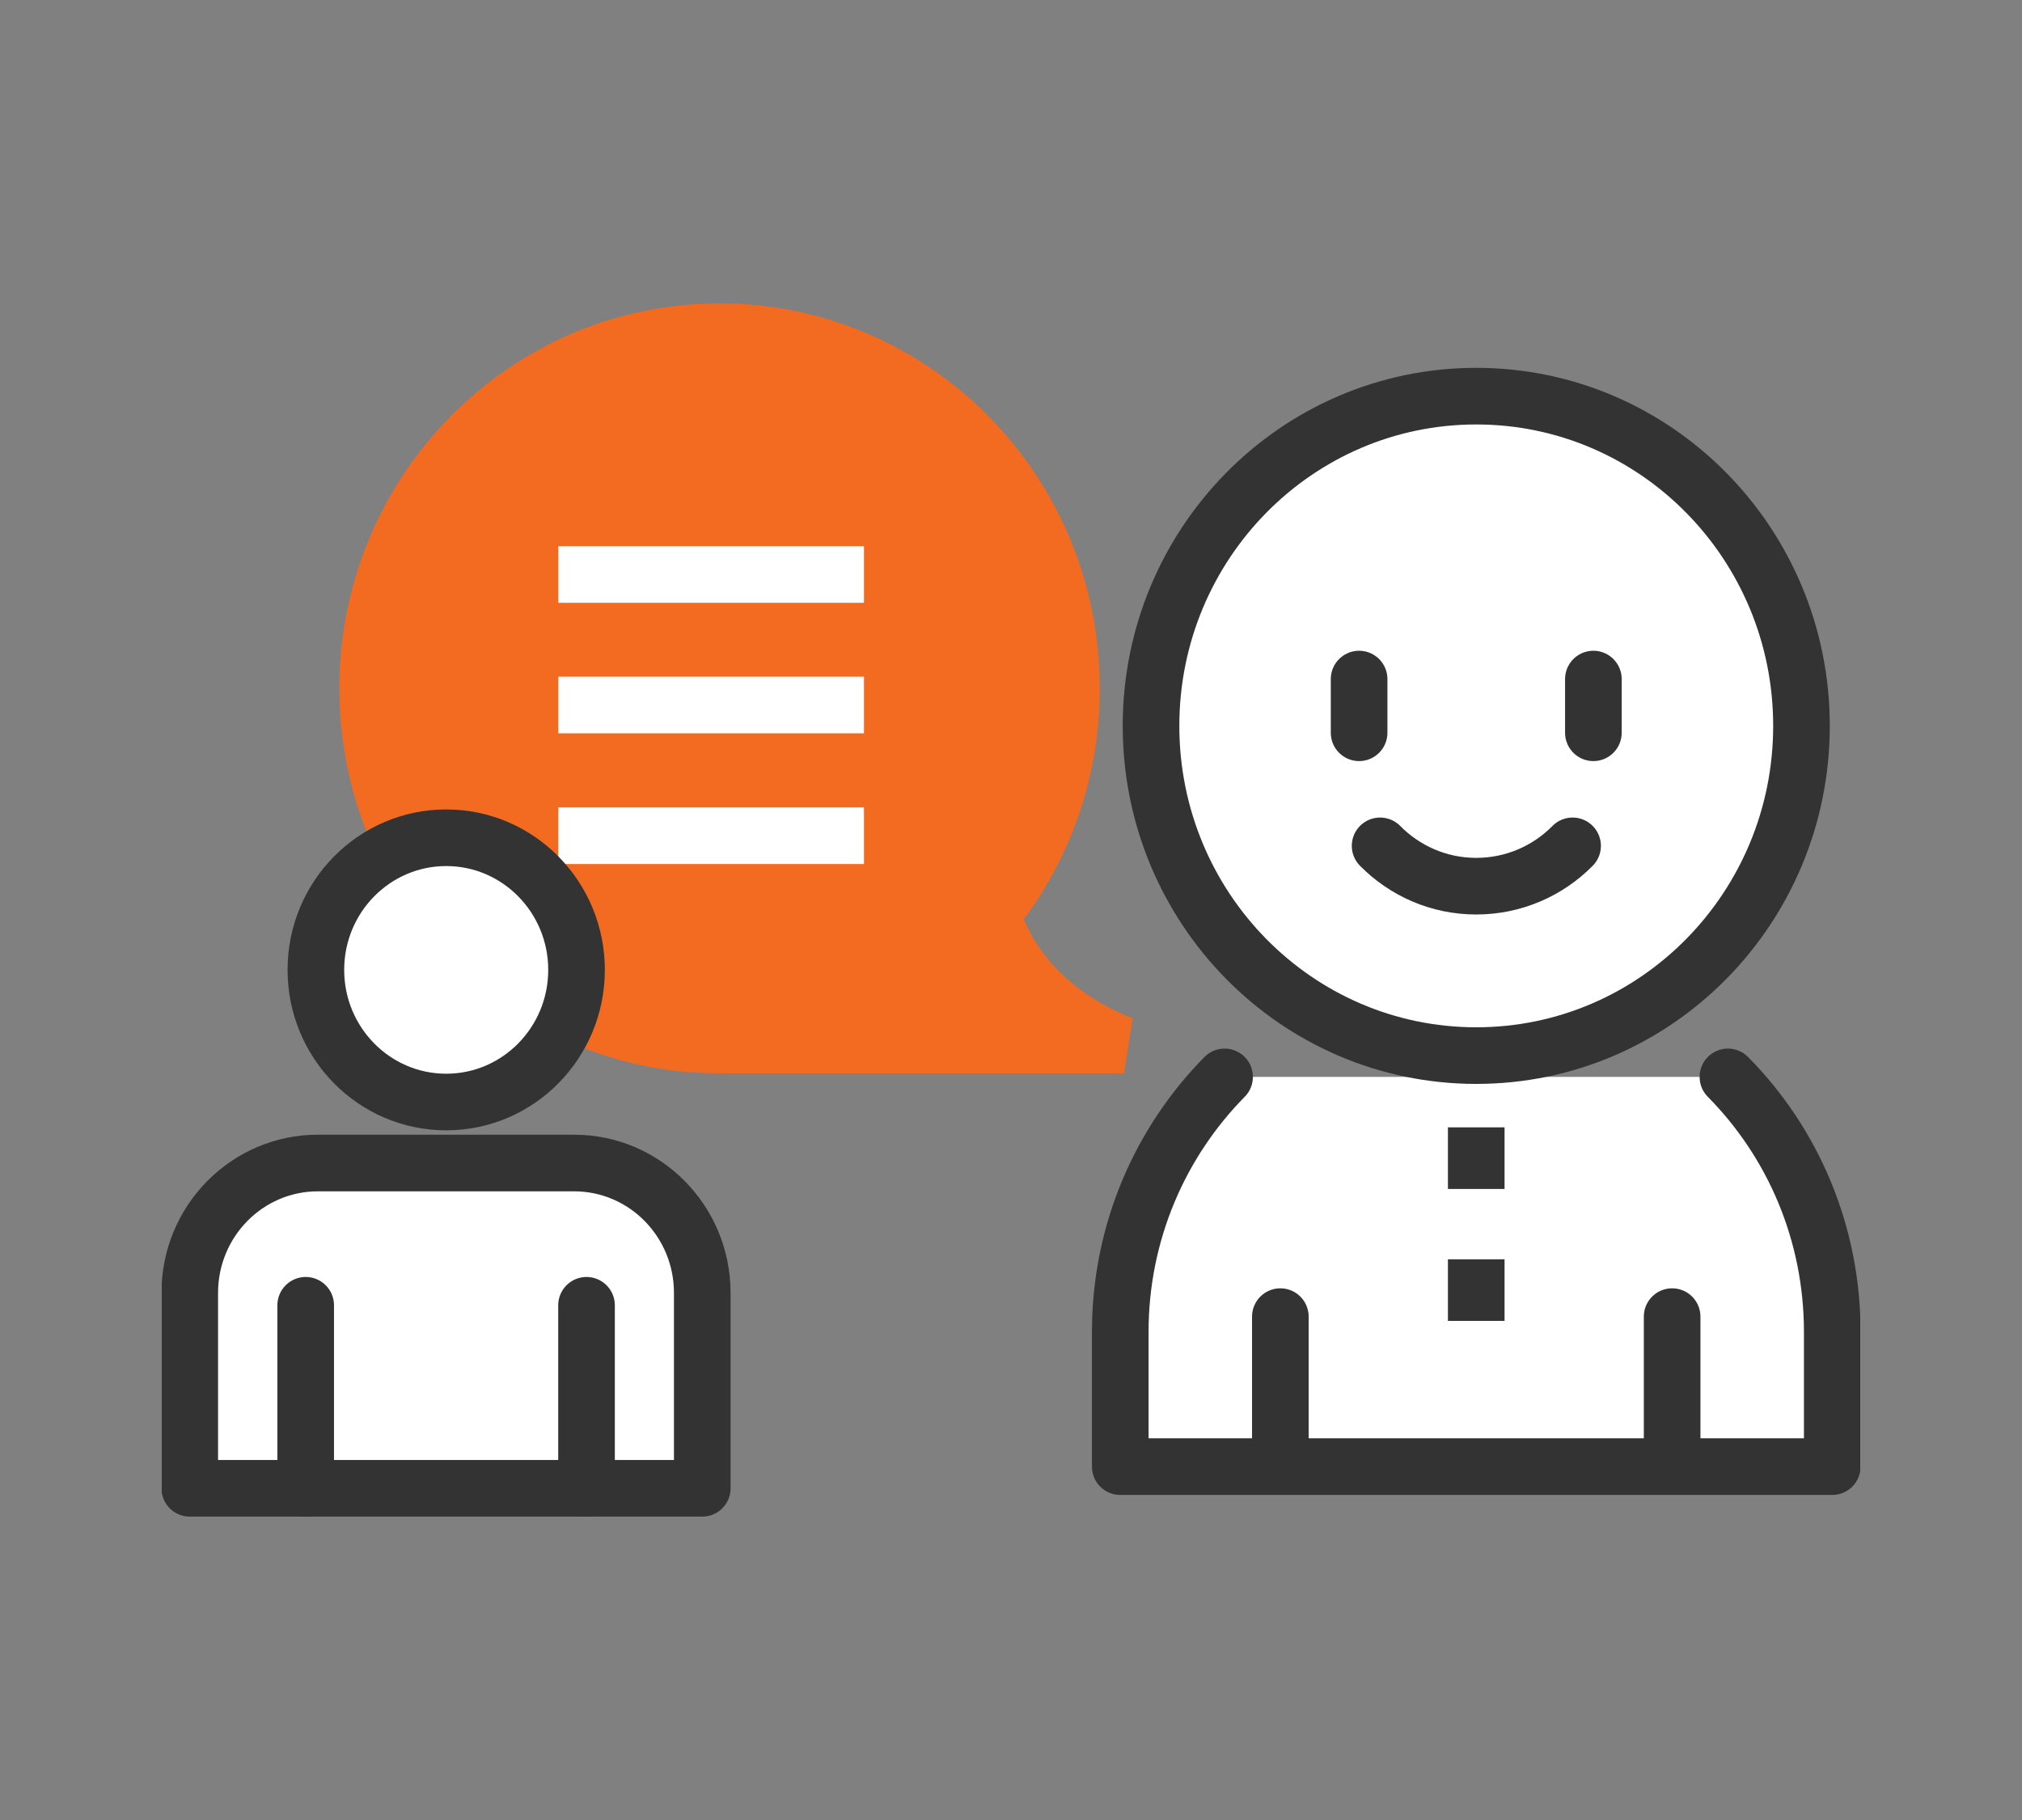
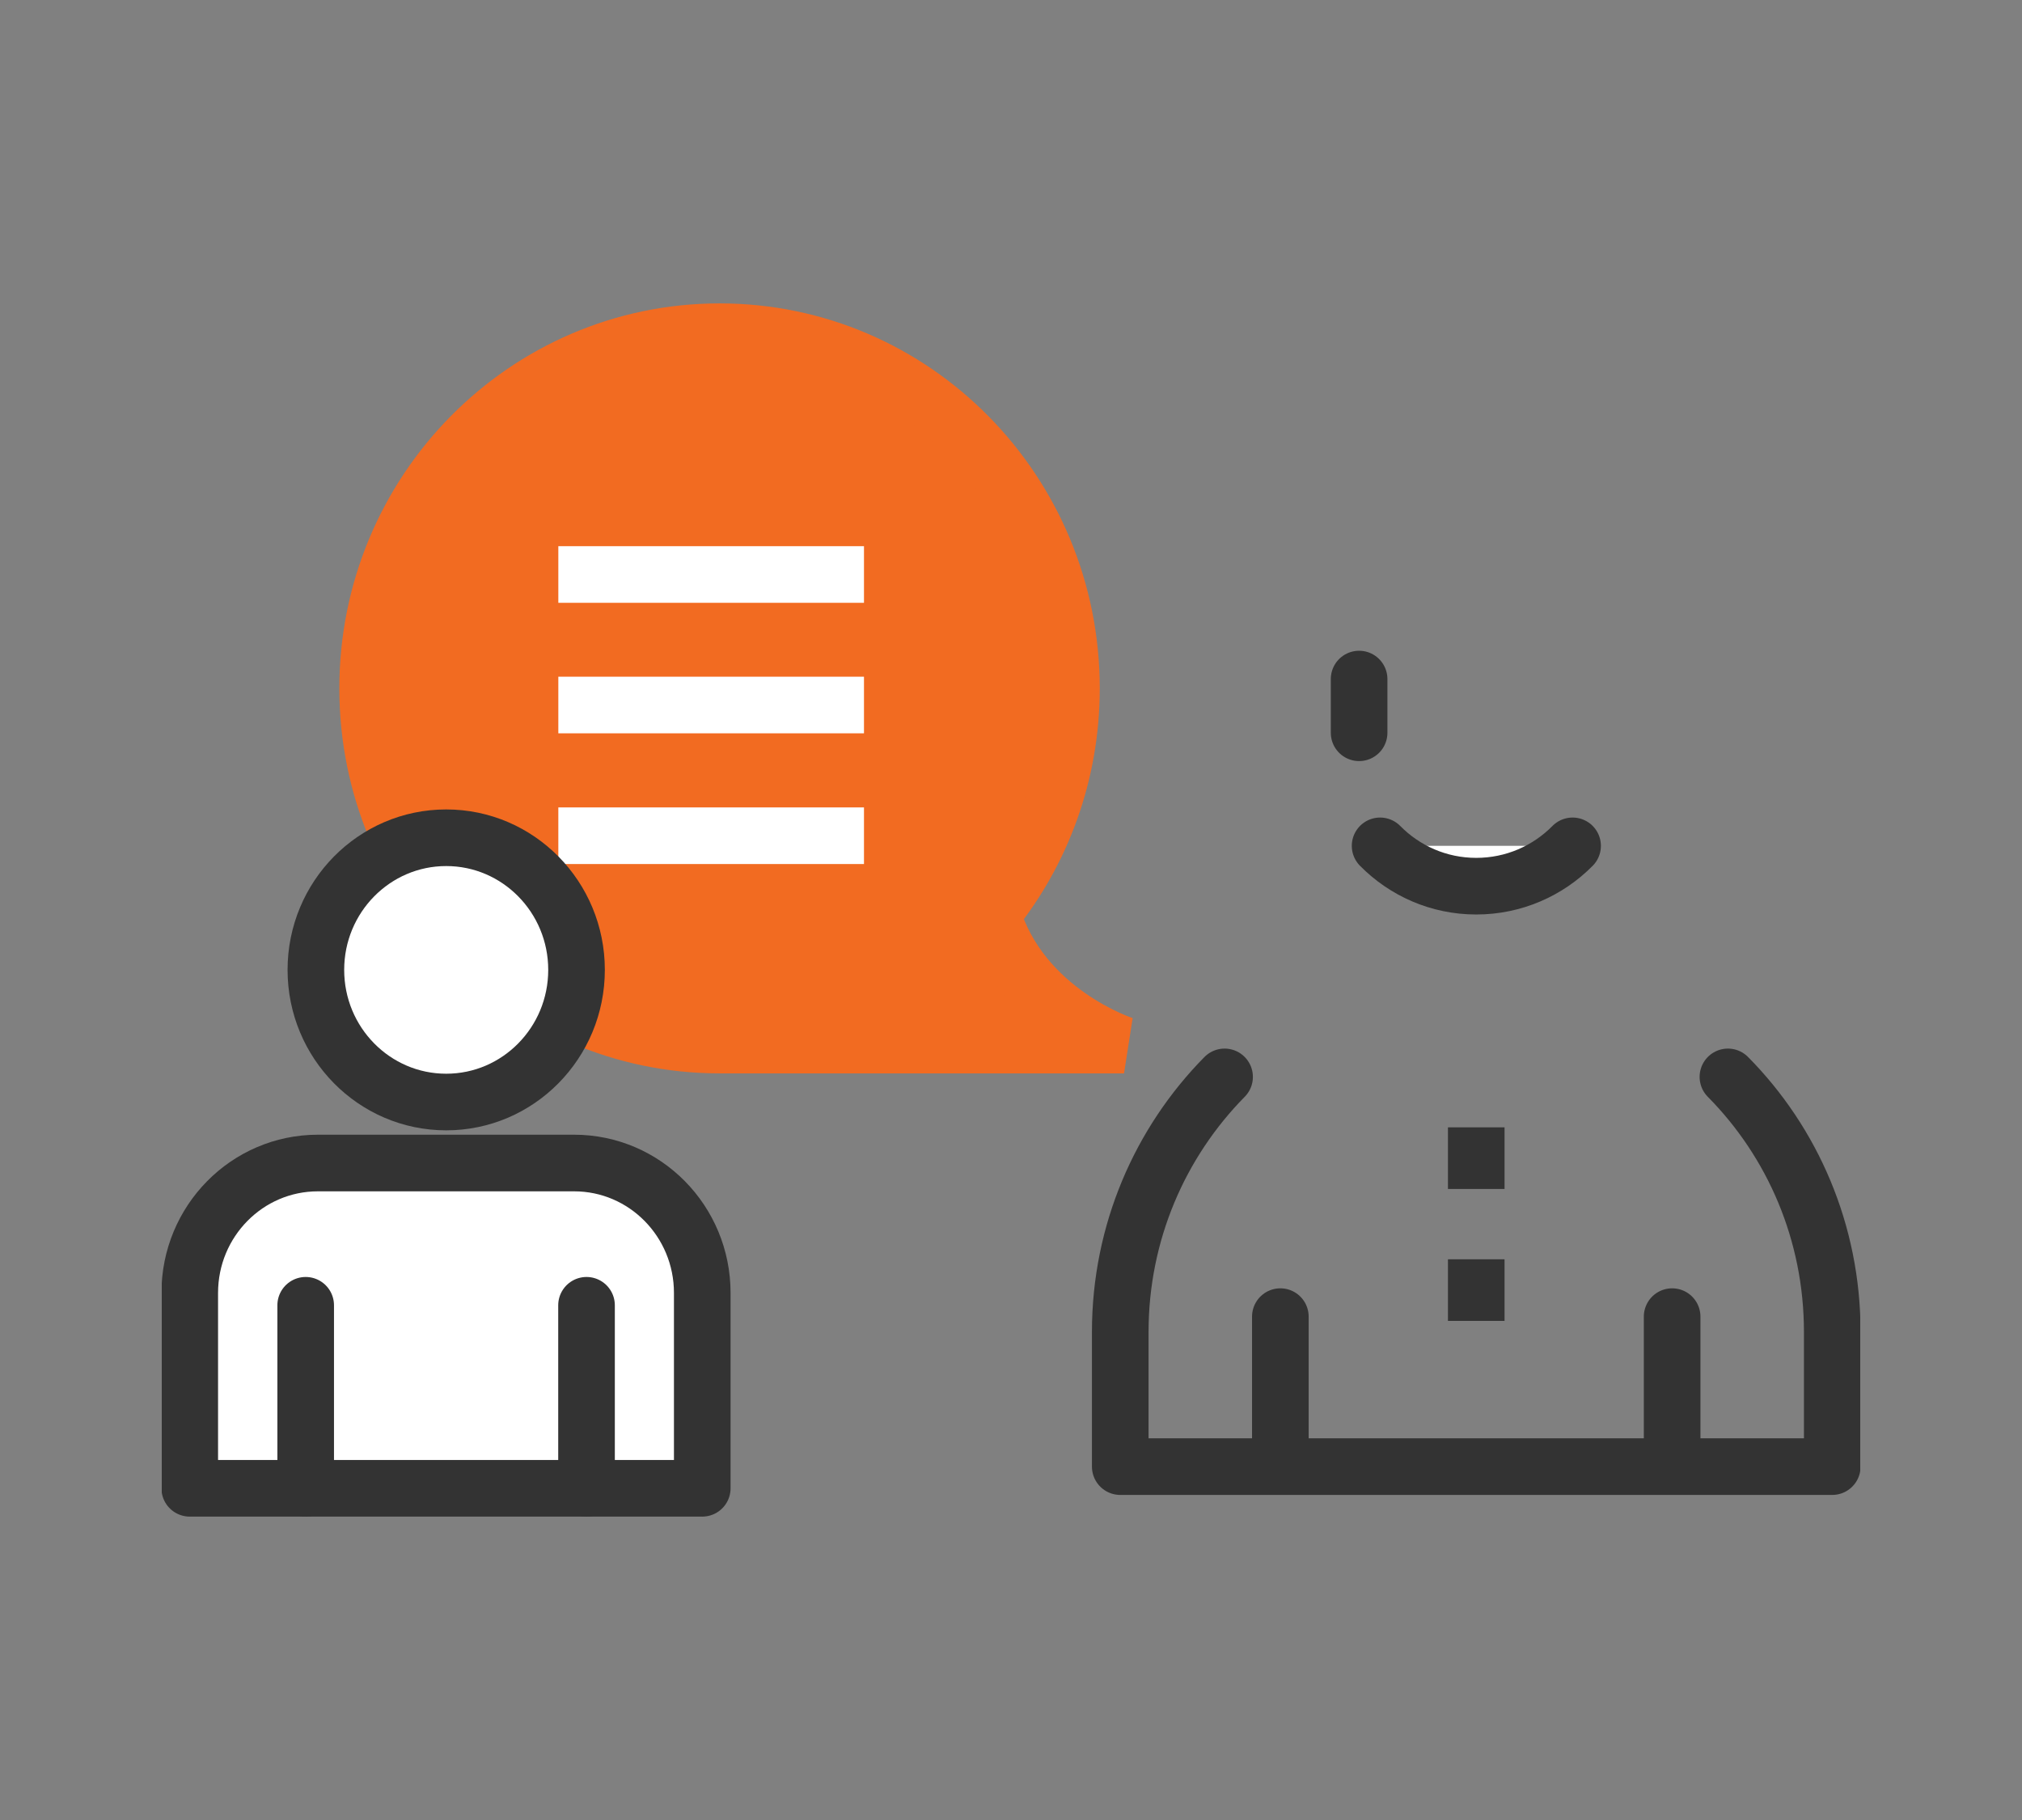
<svg xmlns="http://www.w3.org/2000/svg" width="100" height="90" viewBox="0 0 100 90" fill="none">
  <rect x="0" y="0" width="100" height="90" fill="#808080" stroke="none" />
  <g clip-path="url(#clip0_15_457)">
-     <path d="M60.563 53.253C57.38 56.48 55.403 60.94 55.403 65.87V72.525H90.616V65.87C90.616 60.94 88.649 56.48 85.456 53.253" fill="white" />
    <path d="M60.563 53.253C57.38 56.48 55.403 60.94 55.403 65.87V72.525H90.616V65.87C90.616 60.94 88.649 56.48 85.456 53.253" stroke="#333333" stroke-width="2.8" stroke-linecap="round" stroke-linejoin="round" />
    <path d="M63.321 72.124V65.108" stroke="#333333" stroke-width="2.8" stroke-linecap="round" stroke-linejoin="round" />
    <path d="M82.697 72.124V65.108" stroke="#333333" stroke-width="2.8" stroke-linecap="round" stroke-linejoin="round" />
    <path d="M73.009 55.748V58.795" stroke="#333333" stroke-width="2.8" />
    <path d="M73.009 62.273V65.319" stroke="#333333" stroke-width="2.8" />
-     <path d="M89.094 35.895C89.094 44.895 81.897 52.2 73.009 52.2C64.122 52.2 56.925 44.895 56.925 35.895C56.925 26.896 64.122 19.59 73.009 19.59C81.897 19.59 89.094 26.896 89.094 35.895Z" fill="white" stroke="#333333" stroke-width="2.8" stroke-linecap="round" stroke-linejoin="round" />
    <path d="M67.216 33.58V36.236" stroke="#333333" stroke-width="2.8" stroke-linecap="round" stroke-linejoin="round" />
-     <path d="M78.802 33.58V36.236" stroke="#333333" stroke-width="2.8" stroke-linecap="round" stroke-linejoin="round" />
-     <path d="M77.774 41.828C76.558 43.061 74.868 43.822 73.009 43.822C71.151 43.822 69.47 43.061 68.254 41.828" fill="white" />
+     <path d="M77.774 41.828C71.151 43.822 69.47 43.061 68.254 41.828" fill="white" />
    <path d="M77.774 41.828C76.558 43.061 74.868 43.822 73.009 43.822C71.151 43.822 69.47 43.061 68.254 41.828" stroke="#333333" stroke-width="2.8" stroke-linecap="round" stroke-linejoin="round" />
    <path d="M35.591 16.403C45.2 16.403 52.99 24.3 52.99 34.041C52.99 38.27 51.517 42.159 49.066 45.195C50.509 50.056 55.59 51.679 55.59 51.679H35.918C35.809 51.679 35.7 51.679 35.581 51.679C25.973 51.679 18.182 43.782 18.182 34.041C18.182 24.3 25.982 16.403 35.591 16.403Z" fill="#F26B21" stroke="#F26B21" stroke-width="2.8" />
    <path d="M42.729 28.409H27.613" stroke="white" stroke-width="2.8" />
    <path d="M42.729 34.863H27.613" stroke="white" stroke-width="2.8" />
    <path d="M42.729 41.327H27.613" stroke="white" stroke-width="2.8" />
    <path d="M28.513 47.961C28.513 51.569 25.627 54.496 22.068 54.496C18.509 54.496 15.622 51.569 15.622 47.961C15.622 44.354 18.509 41.427 22.068 41.427C25.627 41.427 28.513 44.354 28.513 47.961Z" fill="white" stroke="#333333" stroke-width="2.8" stroke-linecap="round" stroke-linejoin="round" />
    <path d="M28.395 57.512H15.721C12.221 57.512 9.384 60.388 9.384 63.936V73.597H34.731V63.936C34.731 60.388 31.894 57.512 28.395 57.512Z" fill="white" stroke="#333333" stroke-width="2.8" stroke-linecap="round" stroke-linejoin="round" />
    <path d="M15.118 64.547V73.597" stroke="#333333" stroke-width="2.8" stroke-linecap="round" stroke-linejoin="round" />
    <path d="M29.007 73.597V64.547" stroke="#333333" stroke-width="2.8" stroke-linecap="round" stroke-linejoin="round" />
  </g>
  <defs>
    <clipPath id="clip0_15_457">
      <rect width="84" height="60" fill="white" transform="translate(8 15)" />
    </clipPath>
  </defs>
</svg>